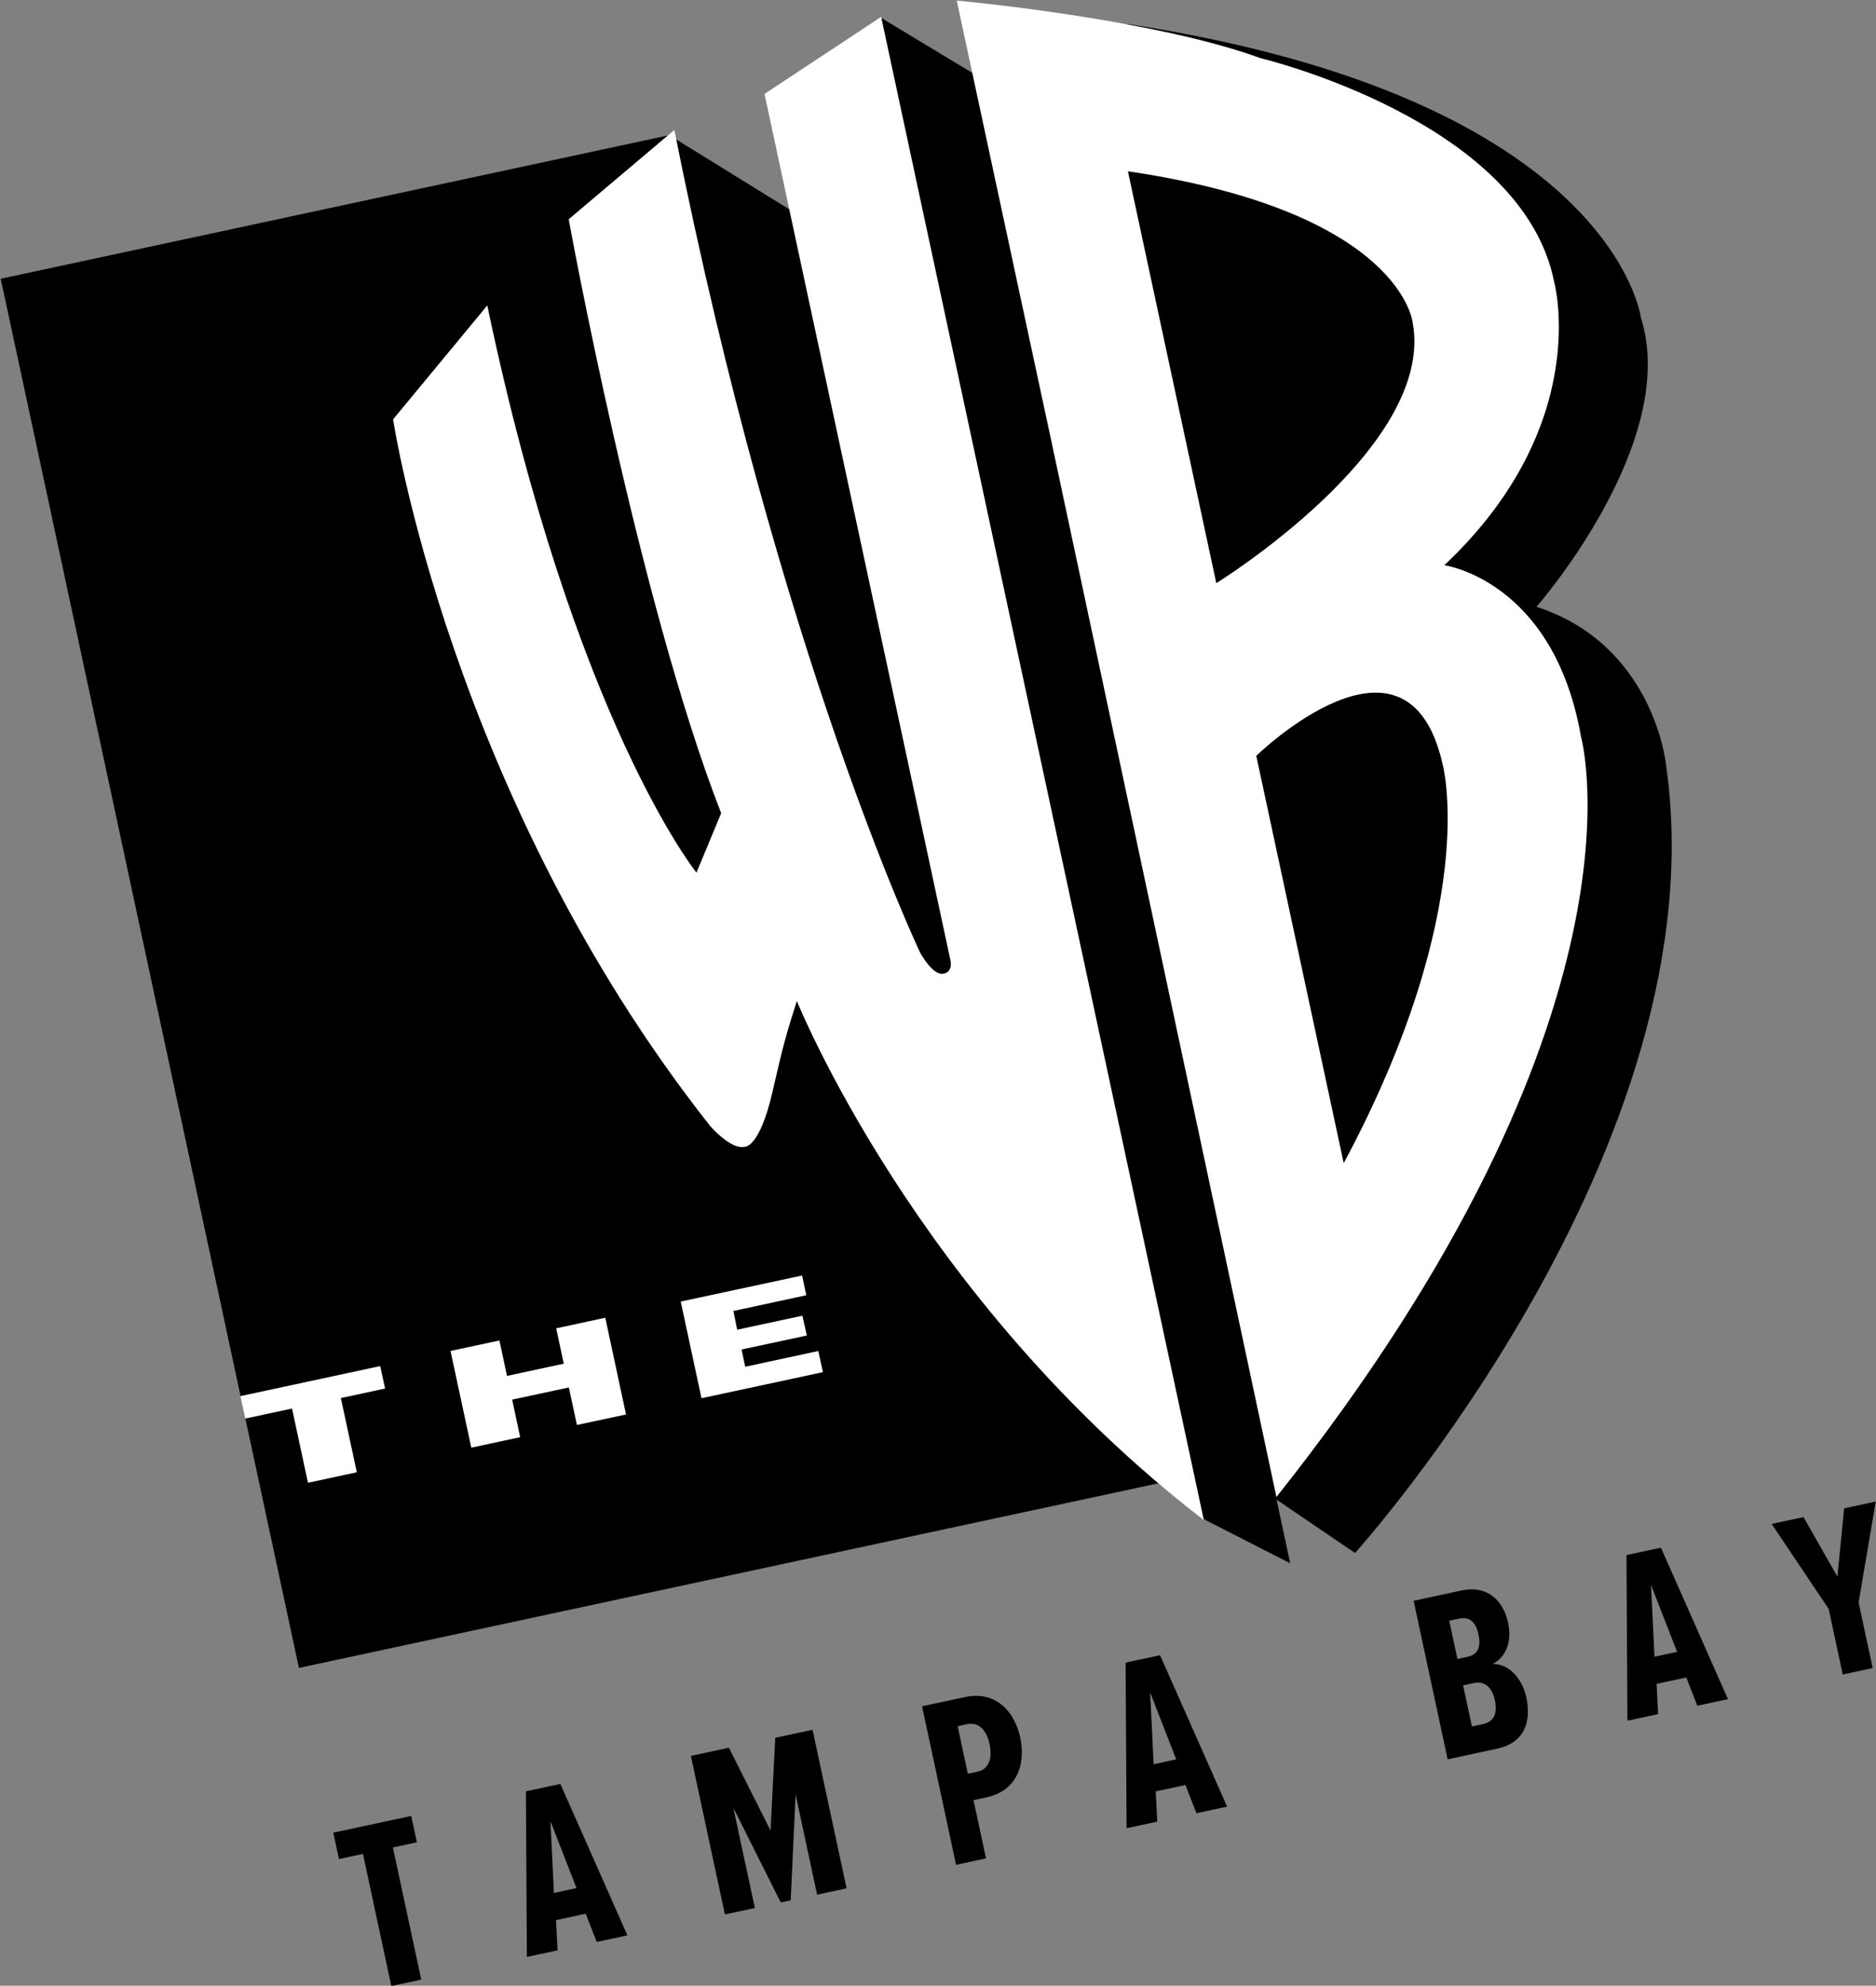
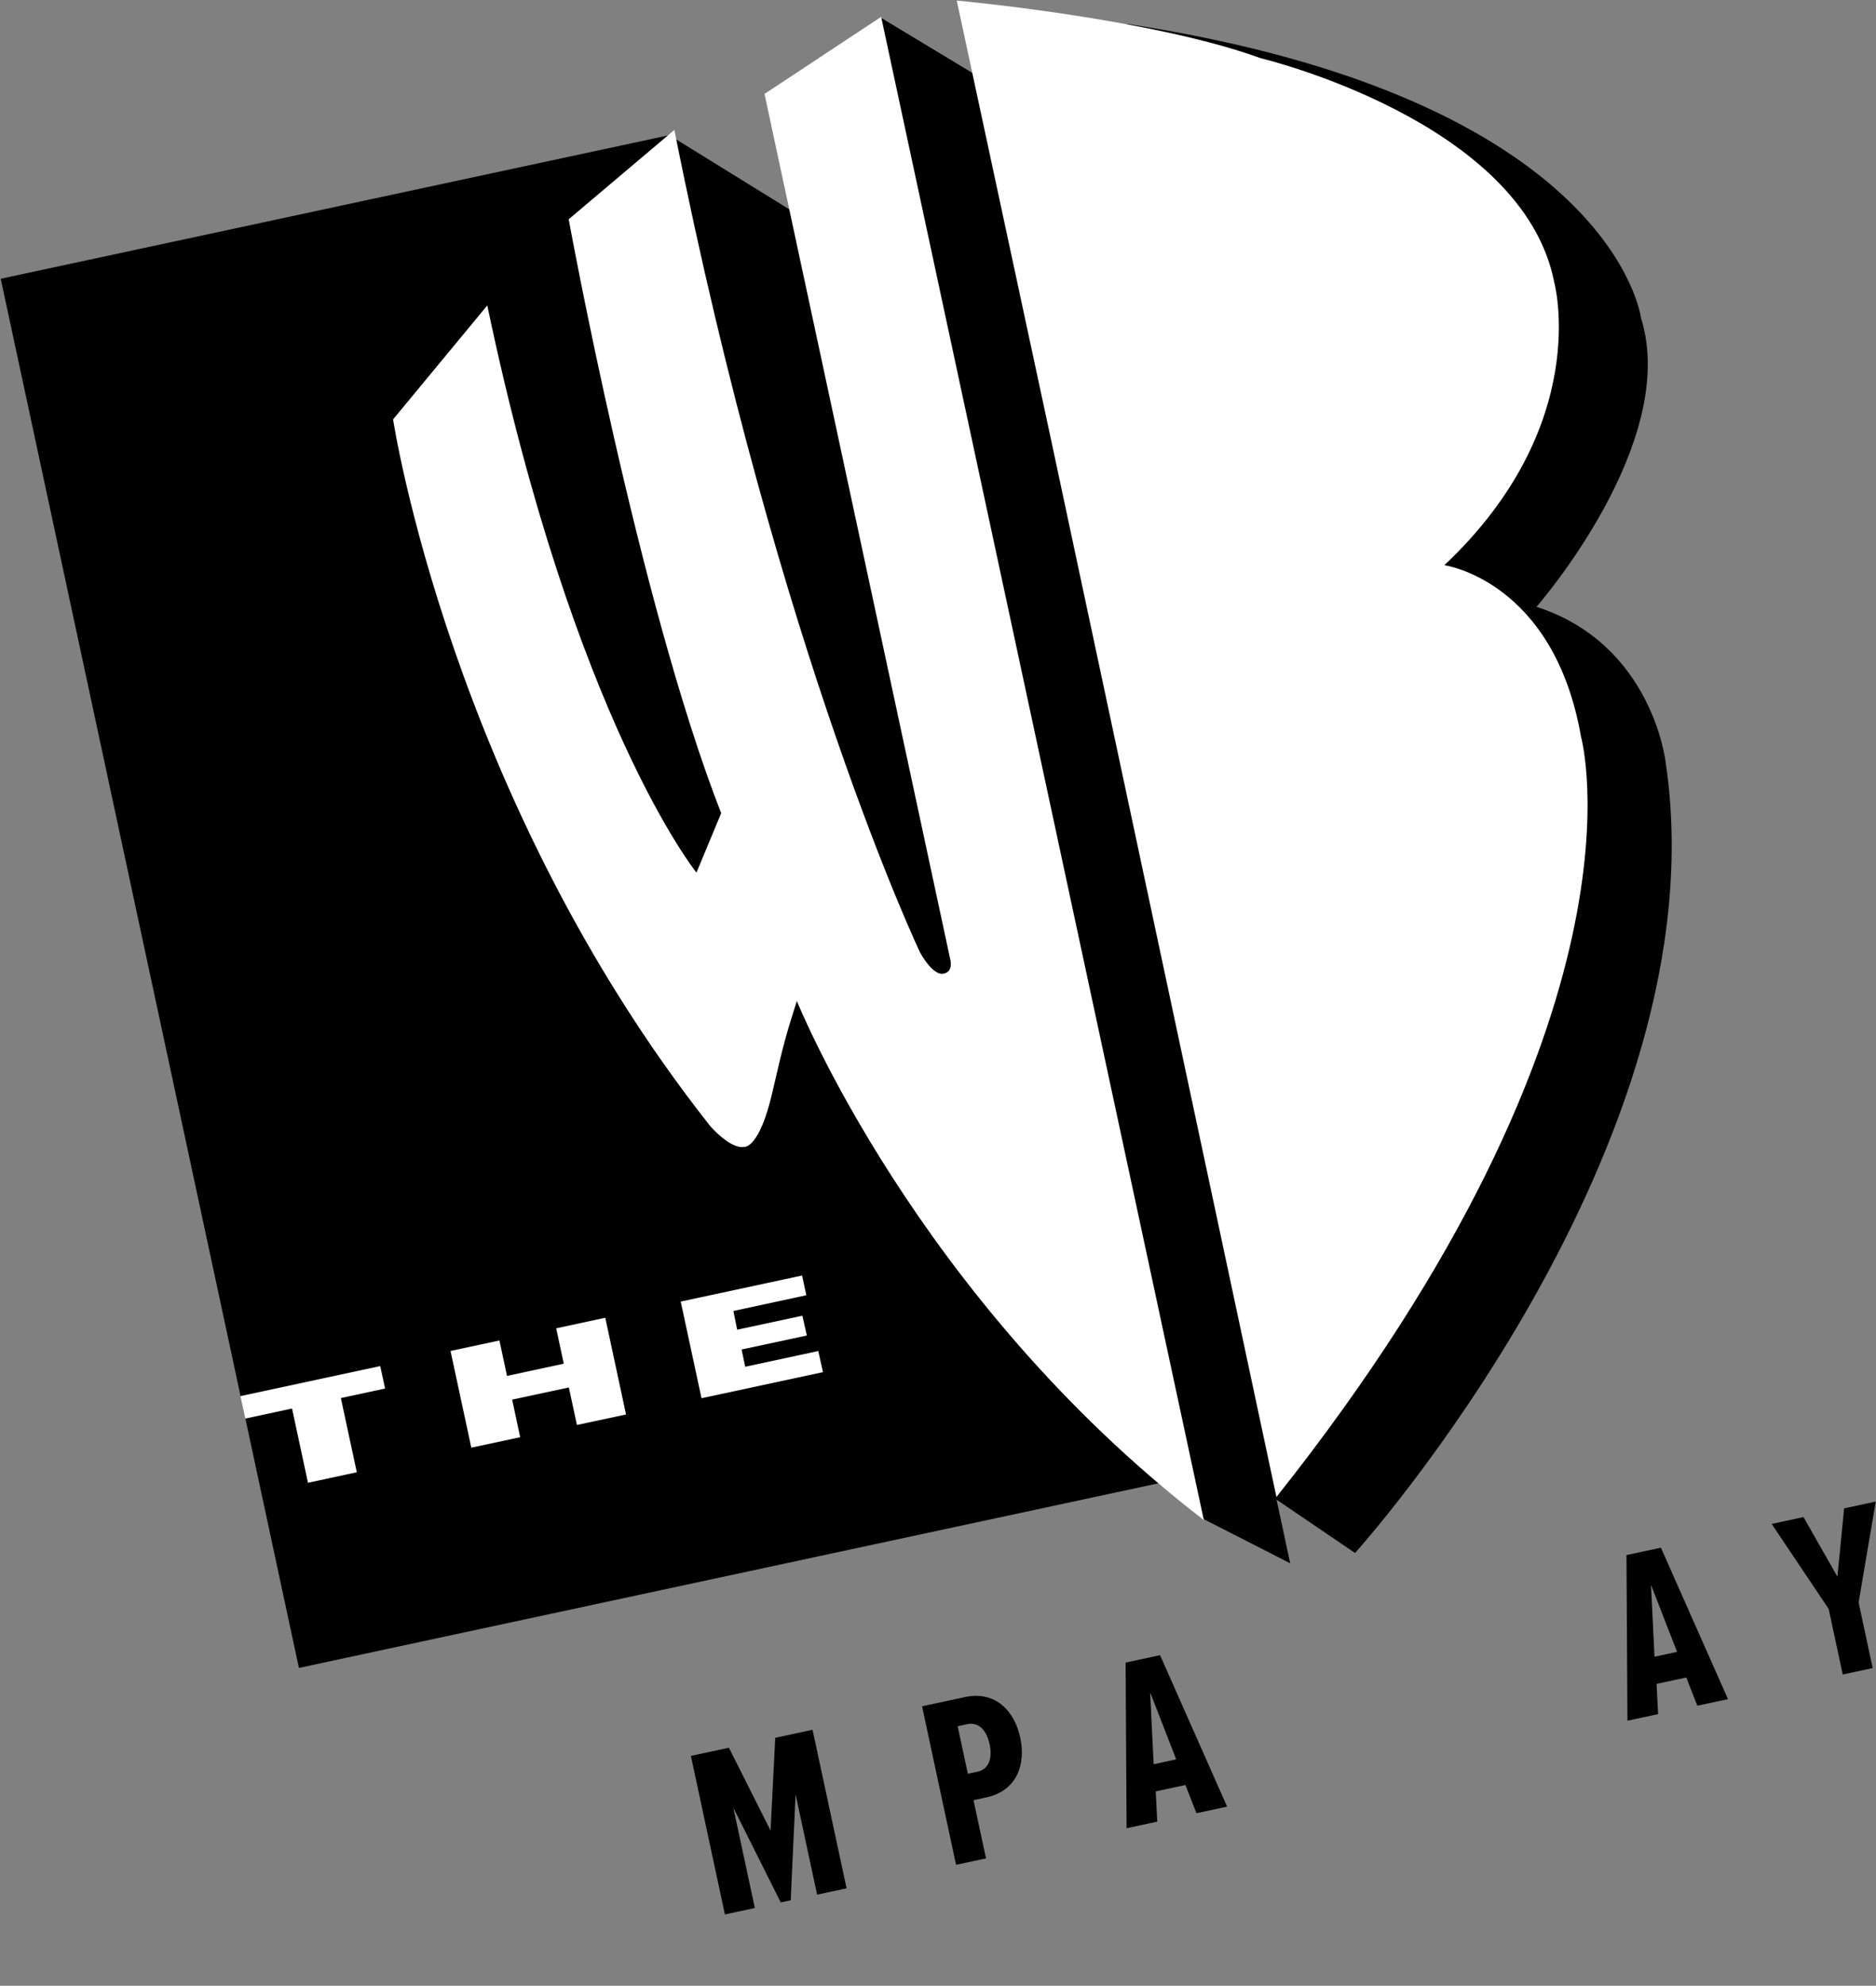
<svg xmlns="http://www.w3.org/2000/svg" xmlns:ns1="http://www.inkscape.org/namespaces/inkscape" xmlns:ns2="http://sodipodi.sourceforge.net/DTD/sodipodi-0.dtd" width="252.649mm" height="267.371mm" viewBox="0 0 252.649 267.371" version="1.1" id="svg8" ns1:version="0.92.4 (5da689c313, 2019-01-14)" ns2:docname="drawing.svg">
  <rect x="0" y="0" width="252.649" height="267.371" fill="#808080" stroke="none" />
  <defs id="defs2" />
  <ns2:namedview id="base" pagecolor="#ffffff" bordercolor="#666666" borderopacity="1.0" ns1:pageopacity="0.0" ns1:pageshadow="2" ns1:zoom="0.5" ns1:cx="377.5456" ns1:cy="746.80879" ns1:document-units="mm" ns1:current-layer="layer1" showgrid="false" showguides="false" ns1:guide-bbox="true" fit-margin-top="0" fit-margin-left="0" fit-margin-right="0" fit-margin-bottom="0" ns1:window-width="1920" ns1:window-height="1057" ns1:window-x="-8" ns1:window-y="-8" ns1:window-maximized="1">
    <ns2:guide position="-75.084,728.092" orientation="1,0" id="guide843" ns1:locked="false" />
  </ns2:namedview>
  <g ns1:label="Layer 1" ns1:groupmode="layer" id="layer1" transform="translate(26.795,-13.446)">
    <g id="g881" transform="matrix(0.942,0,0,0.942,54.614,467.944)">
      <g ns1:label="Layer 1" id="layer1-4" transform="matrix(0.586,-0.128,0.128,0.586,-306.54,-587.103)">
        <g id="g2993" transform="rotate(12.204,467.389,336.476)">
          <path id="path2874" d="m 591.84,643.983 20.963,10.755 -3.22,-15.176 18.681,12.755 c 0,0 87.888,-96.908 74.42,-188.263 0,0 -3.008,-28.118 -30.709,-37.116 0,0 34.361,-39.035 25.048,-68.799 0,0 -6.371,-52.203 -122.043,-70.264 l -37.017,11.671 -21.81,-13.22 -22.08,45.526 -28.558,-17.736 -159.427,33.894 70.394,331.178 204.969,-43.578 10.39,8.374" style="fill:#000000;fill-rule:nonzero;stroke:none" ns1:connector-curvature="0" />
          <path id="path2876" d="m 396.008,607.298 1.15,5.353 -10.547,2.25 3.767,17.687 -11.647,2.485 -3.763,-17.702 -11.155,2.375 -1.153,-5.355 33.348,-7.093" style="fill:#ffffff;fill-rule:nonzero;stroke:none" ns1:connector-curvature="0" />
          <path id="path2878" d="m 412.769,603.729 11.665,-2.471 1.791,8.446 13.536,-2.885 -1.793,-8.432 11.707,-2.494 4.895,23.058 -11.707,2.479 -1.903,-8.946 -13.519,2.872 1.887,8.958 -11.65,2.471 -4.907,-23.057" style="fill:#ffffff;fill-rule:nonzero;stroke:none" ns1:connector-curvature="0" />
          <path id="path2880" d="m 497.609,590.628 -17.396,3.711 0.893,4.465 15.548,-3.301 1.058,4.72 -15.556,3.299 0.844,4.117 17.428,-3.713 1.106,5.035 -28.963,6.156 -4.904,-23.043 28.942,-6.152 0.99,4.706" style="fill:#ffffff;fill-rule:nonzero;stroke:none" ns1:connector-curvature="0" />
          <path id="path2882" d="m 422.046,354.604 -22.507,27.104 c 0,0 13.419,89.961 75.246,168.564 0,0 4.841,5.655 8.168,4.96 0,0 3.543,0.423 6.664,-13.001 2.696,-11.631 3.293,-13.668 5.874,-21.734 0,0 28.315,71 96.755,123.906 l -76.179,-358.377 -27.842,18.31 43.797,206.08 c 0,0 1.002,3.218 -1.58,3.647 0,0 -2.15,0.893 -5.521,-4.979 0,0 -33.469,-70.553 -58.196,-196.21 l -25.231,21.235 c 0,0 16.317,90.754 36.05,141.606 l -5.916,14.146 c 0,0 -28.978,-35.999 -49.582,-135.256" style="fill:#ffffff;fill-rule:nonzero;stroke:none" ns1:connector-curvature="0" />
          <path id="path2884" d="m 556.591,387.99 -22.497,-105.802 c 0,0 46.287,4.291 72.374,13.866 0,0 62.447,15 69.905,53.584 0,0 9.209,33.992 -26.338,67.337 0,0 26.055,3.641 32.494,40.953 0,0.002 18.452,66.362 -72.971,181.011 l -52.968,-250.948" style="fill:#ffffff;fill-rule:nonzero;stroke:none" ns1:connector-curvature="0" />
-           <path id="path2886" d="m 574.807,322.947 20.863,98.195 c 0,0 52.282,-32.131 46.95,-61.907 0,0 -2.413,-26.46 -67.813,-36.288" style="fill:#000000;fill-rule:nonzero;stroke:none" ns1:connector-curvature="0" />
-           <path id="path2888" d="m 605.113,462.31 c -0.002,0 36.169,-35.13 44.42,2.135 0,0 9.164,33.754 -23.778,94.973 l -20.642,-97.108" style="fill:#000000;fill-rule:nonzero;stroke:none" ns1:connector-curvature="0" />
        </g>
      </g>
      <g id="text841" style="font-style:normal;font-variant:normal;font-weight:bold;font-stretch:normal;font-size:34.746px;line-height:1.25;font-family:'Proxima Nova Extra Condensed';-inkscape-font-specification:'Proxima Nova Extra Condensed, Bold';text-align:start;letter-spacing:12.423px;word-spacing:0px;text-anchor:start;fill:#000000;fill-opacity:1;stroke:none;stroke-width:0.869" transform="rotate(-12.112)" aria-label="TAMPA BAY">
-         <path id="path845" style="font-style:normal;font-variant:normal;font-weight:bold;font-stretch:normal;font-family:'Proxima Nova Extra Condensed';-inkscape-font-specification:'Proxima Nova Extra Condensed, Bold';letter-spacing:12.423px;stroke-width:0.869" d="m 16.251,-200.582 v -19.319 h 3.509 v -3.857 H 8.363 v 3.857 h 3.509 v 19.319 z" ns1:connector-curvature="0" />
-         <path id="path847" style="font-style:normal;font-variant:normal;font-weight:bold;font-stretch:normal;font-family:'Proxima Nova Extra Condensed';-inkscape-font-specification:'Proxima Nova Extra Condensed, Bold';letter-spacing:12.423px;stroke-width:0.869" d="m 46.395,-200.582 -4.83,-23.176 h -5.038 l -4.83,23.176 h 4.482 l 0.695,-4.274 h 4.343 l 0.695,4.274 z m -5.698,-8.131 h -3.301 l 1.668,-10.146 z" ns1:connector-curvature="0" />
        <path id="path849" style="font-style:normal;font-variant:normal;font-weight:bold;font-stretch:normal;font-family:'Proxima Nova Extra Condensed';-inkscape-font-specification:'Proxima Nova Extra Condensed, Bold';letter-spacing:12.423px;stroke-width:0.869" d="m 78.443,-200.582 v -23.176 h -5.455 l -3.44,12.821 -3.336,-12.821 h -5.559 v 23.176 h 4.378 v -14.663 l 3.787,14.663 h 1.459 l 3.857,-14.663 v 14.663 z" ns1:connector-curvature="0" />
        <path id="path851" style="font-style:normal;font-variant:normal;font-weight:bold;font-stretch:normal;font-family:'Proxima Nova Extra Condensed';-inkscape-font-specification:'Proxima Nova Extra Condensed, Bold';letter-spacing:12.423px;stroke-width:0.869" d="m 98.831,-200.582 v -8.513 h 1.876 c 4.482,0 6.532,-3.44 6.532,-7.331 0,-3.892 -2.05,-7.331 -6.532,-7.331 h -6.254 v 23.176 z m 1.39,-12.37 h -1.39 v -6.949 h 1.39 c 1.668,0 2.536,1.39 2.536,3.475 0,2.085 -0.869,3.475 -2.536,3.475 z" ns1:connector-curvature="0" />
        <path id="path853" style="font-style:normal;font-variant:normal;font-weight:bold;font-stretch:normal;font-family:'Proxima Nova Extra Condensed';-inkscape-font-specification:'Proxima Nova Extra Condensed, Bold';letter-spacing:12.423px;stroke-width:0.869" d="m 134.086,-200.582 -4.83,-23.176 h -5.038 l -4.83,23.176 h 4.482 l 0.695,-4.274 h 4.343 l 0.695,4.274 z m -5.698,-8.131 h -3.301 l 1.668,-10.146 z" ns1:connector-curvature="0" />
-         <path id="path855" style="font-style:normal;font-variant:normal;font-weight:bold;font-stretch:normal;font-family:'Proxima Nova Extra Condensed';-inkscape-font-specification:'Proxima Nova Extra Condensed, Bold';letter-spacing:12.423px;stroke-width:0.869" d="m 173.559,-200.582 c 3.996,0 5.629,-2.71 5.629,-6.289 0,-2.849 -1.529,-5.316 -3.718,-5.664 2.015,-0.591 3.405,-2.432 3.405,-5.316 0,-3.197 -1.703,-5.907 -5.559,-5.907 h -6.984 v 23.176 z m -1.39,-13.725 h -1.459 v -5.594 h 1.459 c 1.633,0 2.224,1.147 2.224,2.814 0,1.668 -0.591,2.78 -2.224,2.78 z m 0.139,9.868 h -1.598 v -6.011 h 1.598 c 1.633,0 2.397,1.286 2.397,2.988 0,1.981 -0.764,3.023 -2.397,3.023 z" ns1:connector-curvature="0" />
        <path id="path857" style="font-style:normal;font-variant:normal;font-weight:bold;font-stretch:normal;font-family:'Proxima Nova Extra Condensed';-inkscape-font-specification:'Proxima Nova Extra Condensed, Bold';letter-spacing:12.423px;stroke-width:0.869" d="m 207.322,-200.582 -4.83,-23.176 h -5.038 l -4.83,23.176 h 4.482 l 0.695,-4.274 h 4.343 l 0.695,4.274 z m -5.698,-8.131 h -3.301 l 1.668,-10.146 z" ns1:connector-curvature="0" />
        <path id="path859" style="font-style:normal;font-variant:normal;font-weight:bold;font-stretch:normal;font-family:'Proxima Nova Extra Condensed';-inkscape-font-specification:'Proxima Nova Extra Condensed, Bold';letter-spacing:12.423px;stroke-width:0.869" d="m 228.482,-200.582 v -9.59 l 5.42,-13.586 h -4.621 l -2.988,9.347 -2.953,-9.347 h -4.656 l 5.42,13.586 v 9.59 z" ns1:connector-curvature="0" />
      </g>
    </g>
  </g>
</svg>